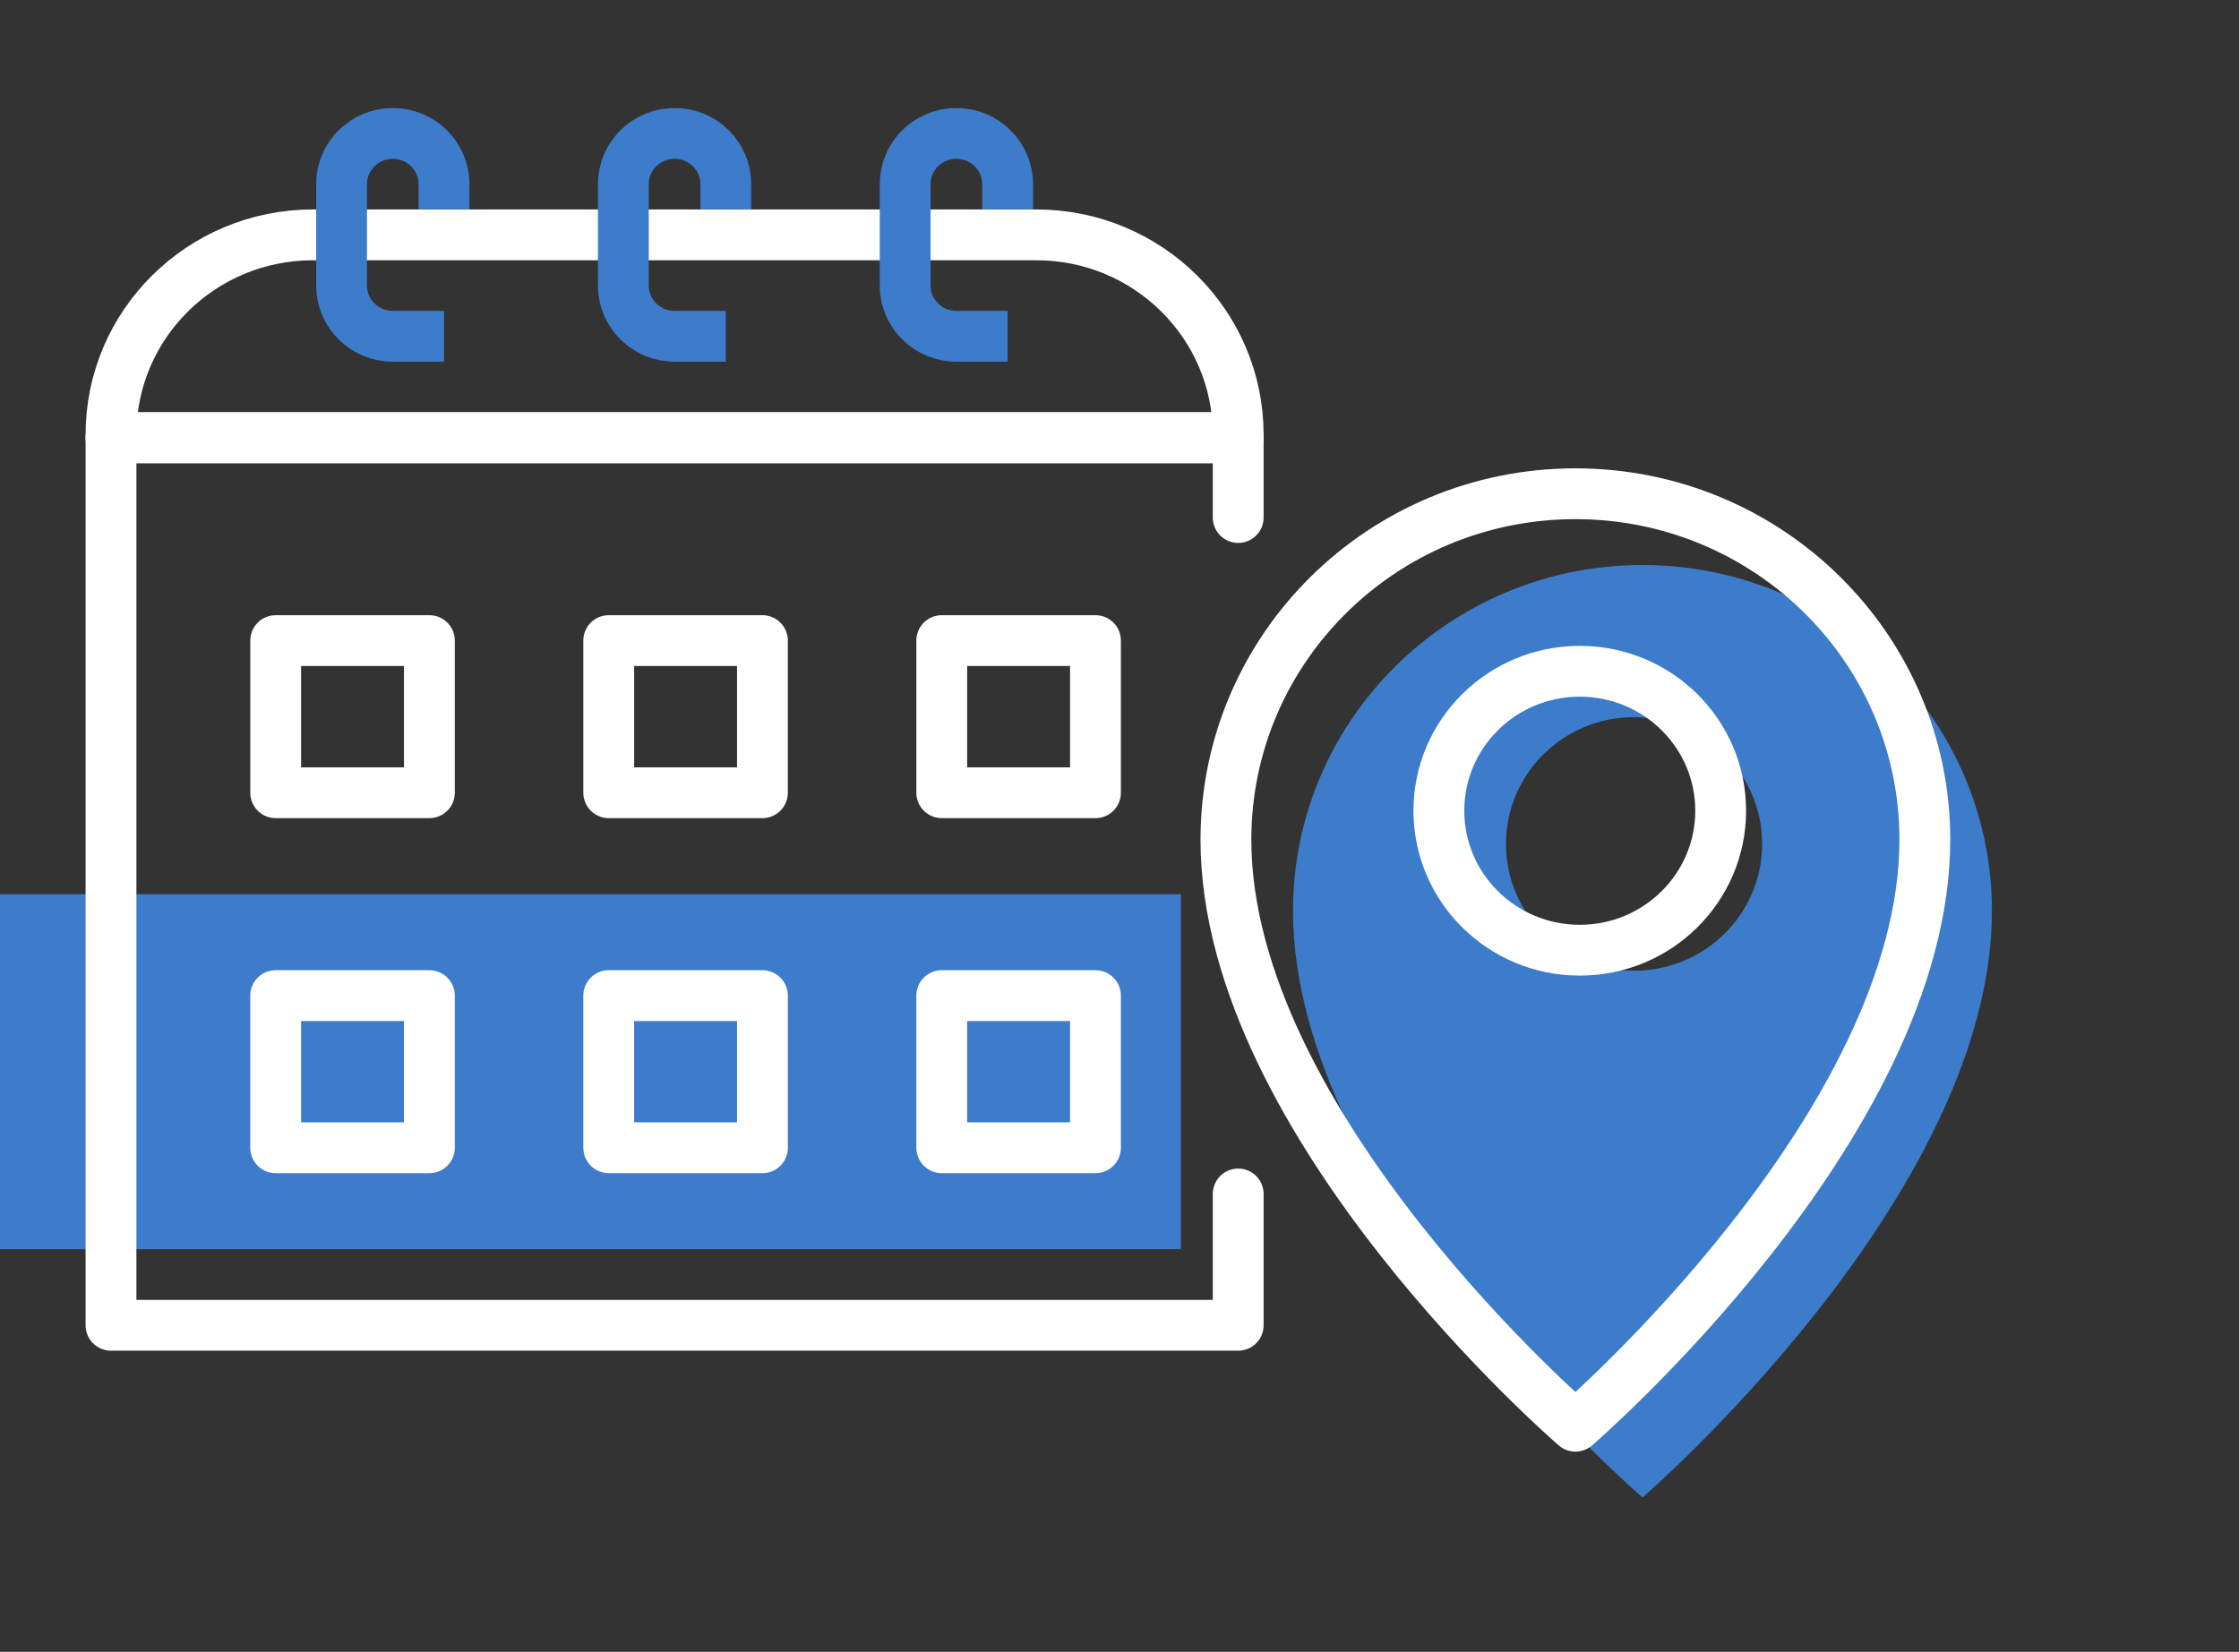
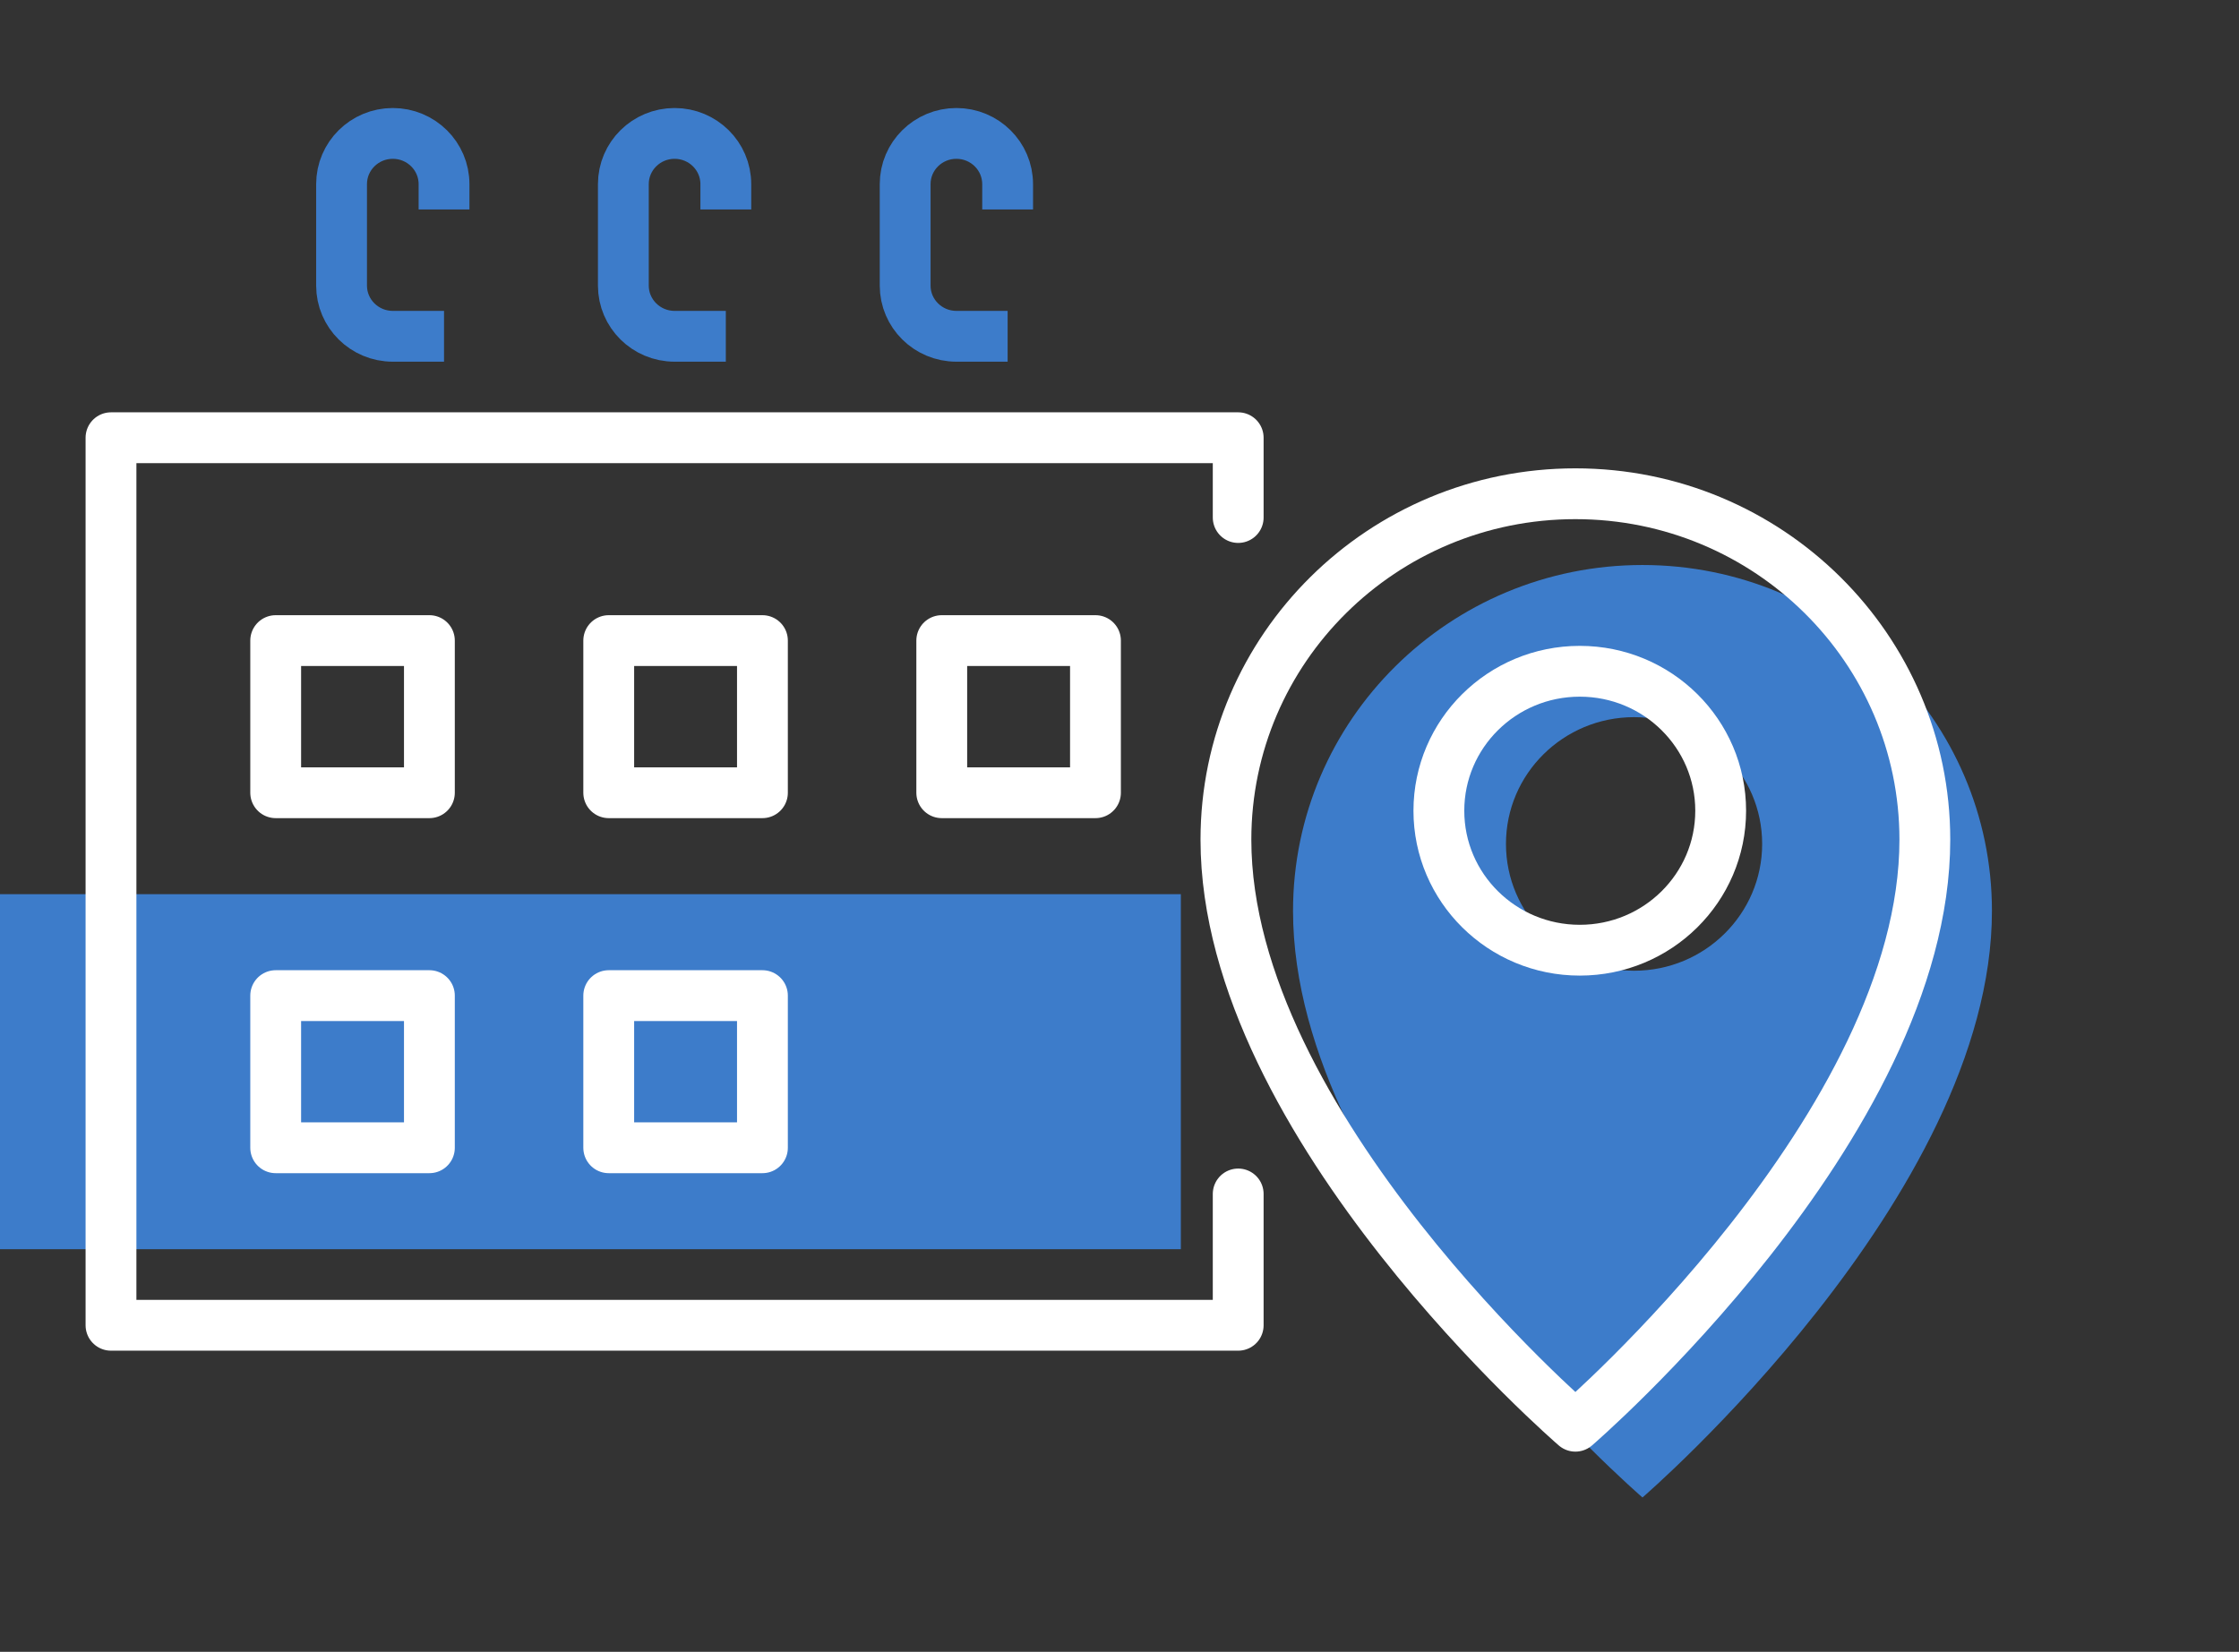
<svg xmlns="http://www.w3.org/2000/svg" xmlns:xlink="http://www.w3.org/1999/xlink" width="145px" height="107px" viewBox="0 0 145 107" version="1.1">
  <rect x="0" y="0" width="145" height="107" fill="#333333" stroke="none" />
  <defs>
    <path d="M0 90L129 90L129 0L0 0L0 90Z" id="path_1" />
    <clipPath id="clip_1">
      <use xlink:href="#path_1" clip-rule="evenodd" fill-rule="evenodd" />
    </clipPath>
  </defs>
  <g id="CAREER-ICON">
    <g id="Group-19" transform="translate(0 7)">
      <path d="M0 73.918L76.473 73.918L76.473 50.921L0 50.921L0 73.918Z" id="Fill-1" fill="#3D7CCA" fill-rule="evenodd" stroke="none" />
      <path d="M80.187 70.34L80.187 78.846L7.188 78.846L7.188 21.354L80.187 21.354L80.187 26.523" id="Stroke-2" fill="none" fill-rule="evenodd" stroke="#FFFFFF" stroke-width="3.291" stroke-linecap="round" stroke-linejoin="round" />
      <g id="Group-18">
-         <path d="M80.187 21.354L7.188 21.354L7.188 21.158C7.188 14.009 13.041 8.213 20.263 8.213L67.113 8.213C74.333 8.213 80.187 14.008 80.187 21.158L80.187 21.354Z" id="Stroke-3" fill="none" fill-rule="evenodd" stroke="#FFFFFF" stroke-width="3.291" stroke-linejoin="round" />
        <path d="M0 90L129 90L129 0L0 0L0 90Z" id="Clip-6" fill="none" fill-rule="evenodd" stroke="none" />
        <g clip-path="url(#clip_1)">
          <path d="M17.854 44.35L27.808 44.35L27.808 34.495L17.854 34.495L17.854 44.35Z" id="Stroke-5" fill="none" fill-rule="evenodd" stroke="#FFFFFF" stroke-width="3.291" stroke-linecap="round" stroke-linejoin="round" />
          <path d="M39.422 44.35L49.376 44.35L49.376 34.495L39.422 34.495L39.422 44.35Z" id="Stroke-7" fill="none" fill-rule="evenodd" stroke="#FFFFFF" stroke-width="3.291" stroke-linecap="round" stroke-linejoin="round" />
          <path d="M60.989 44.35L70.944 44.35L70.944 34.495L60.989 34.495L60.989 44.35Z" id="Stroke-8" fill="none" fill-rule="evenodd" stroke="#FFFFFF" stroke-width="3.291" stroke-linecap="round" stroke-linejoin="round" />
          <path d="M17.854 67.348L27.808 67.348L27.808 57.492L17.854 57.492L17.854 67.348Z" id="Stroke-9" fill="none" fill-rule="evenodd" stroke="#FFFFFF" stroke-width="3.291" stroke-linejoin="round" />
          <path d="M39.422 67.348L49.376 67.348L49.376 57.492L39.422 57.492L39.422 67.348Z" id="Stroke-10" fill="none" fill-rule="evenodd" stroke="#FFFFFF" stroke-width="3.291" stroke-linejoin="round" />
-           <path d="M60.989 67.348L70.944 67.348L70.944 57.492L60.989 57.492L60.989 67.348Z" id="Stroke-11" fill="none" fill-rule="evenodd" stroke="#FFFFFF" stroke-width="3.291" stroke-linejoin="round" />
          <path d="M28.756 14.783L25.438 14.783C23.605 14.783 22.12 13.312 22.12 11.498L22.12 4.928C22.12 3.113 23.605 1.642 25.438 1.642C27.27 1.642 28.756 3.113 28.756 4.928L28.756 6.57" id="Stroke-12" fill="none" fill-rule="evenodd" stroke="#3D7CCA" stroke-width="3.291" />
          <path d="M47.005 14.783L43.688 14.783C41.855 14.783 40.369 13.312 40.369 11.498L40.369 4.928C40.369 3.113 41.855 1.642 43.688 1.642C45.52 1.642 47.005 3.113 47.005 4.928L47.005 6.57" id="Stroke-13" fill="none" fill-rule="evenodd" stroke="#3D7CCA" stroke-width="3.291" />
          <path d="M65.255 14.783L61.937 14.783C60.105 14.783 58.619 13.312 58.619 11.498L58.619 4.928C58.619 3.113 60.105 1.642 61.937 1.642C63.769 1.642 65.255 3.113 65.255 4.928L65.255 6.57" id="Stroke-14" fill="none" fill-rule="evenodd" stroke="#3D7CCA" stroke-width="3.291" />
          <path d="M105.824 39.454C101.242 39.454 97.528 43.131 97.528 47.667C97.528 52.204 101.242 55.88 105.824 55.88C110.405 55.88 114.119 52.204 114.119 47.667C114.119 43.131 110.405 39.454 105.824 39.454M129 52.005C129 70.516 106.369 90 106.369 90C106.369 90 83.738 70.516 83.738 52.005C83.738 39.63 93.87 29.599 106.369 29.599C118.868 29.599 129 39.63 129 52.005" id="Fill-15" fill="#3D7CCA" fill-rule="evenodd" stroke="none" />
          <path d="M124.655 47.39C124.655 65.901 102.024 85.385 102.024 85.385C102.024 85.385 79.392 65.901 79.392 47.39C79.392 35.015 89.525 24.983 102.024 24.983C114.522 24.983 124.655 35.015 124.655 47.39Z" id="Stroke-16" fill="none" fill-rule="evenodd" stroke="#FFFFFF" stroke-width="3.291" stroke-linejoin="round" />
          <path d="M111.433 45.516C111.433 50.506 107.348 54.55 102.308 54.55C97.269 54.55 93.183 50.506 93.183 45.516C93.183 40.526 97.269 36.482 102.308 36.482C107.348 36.482 111.433 40.526 111.433 45.516Z" id="Stroke-17" fill="none" fill-rule="evenodd" stroke="#FFFFFF" stroke-width="3.291" stroke-linejoin="round" />
        </g>
      </g>
    </g>
    <path d="M0 0L145 0L145 107L0 107L0 0Z" id="Rectangle" fill="none" fill-rule="evenodd" stroke="none" />
  </g>
</svg>